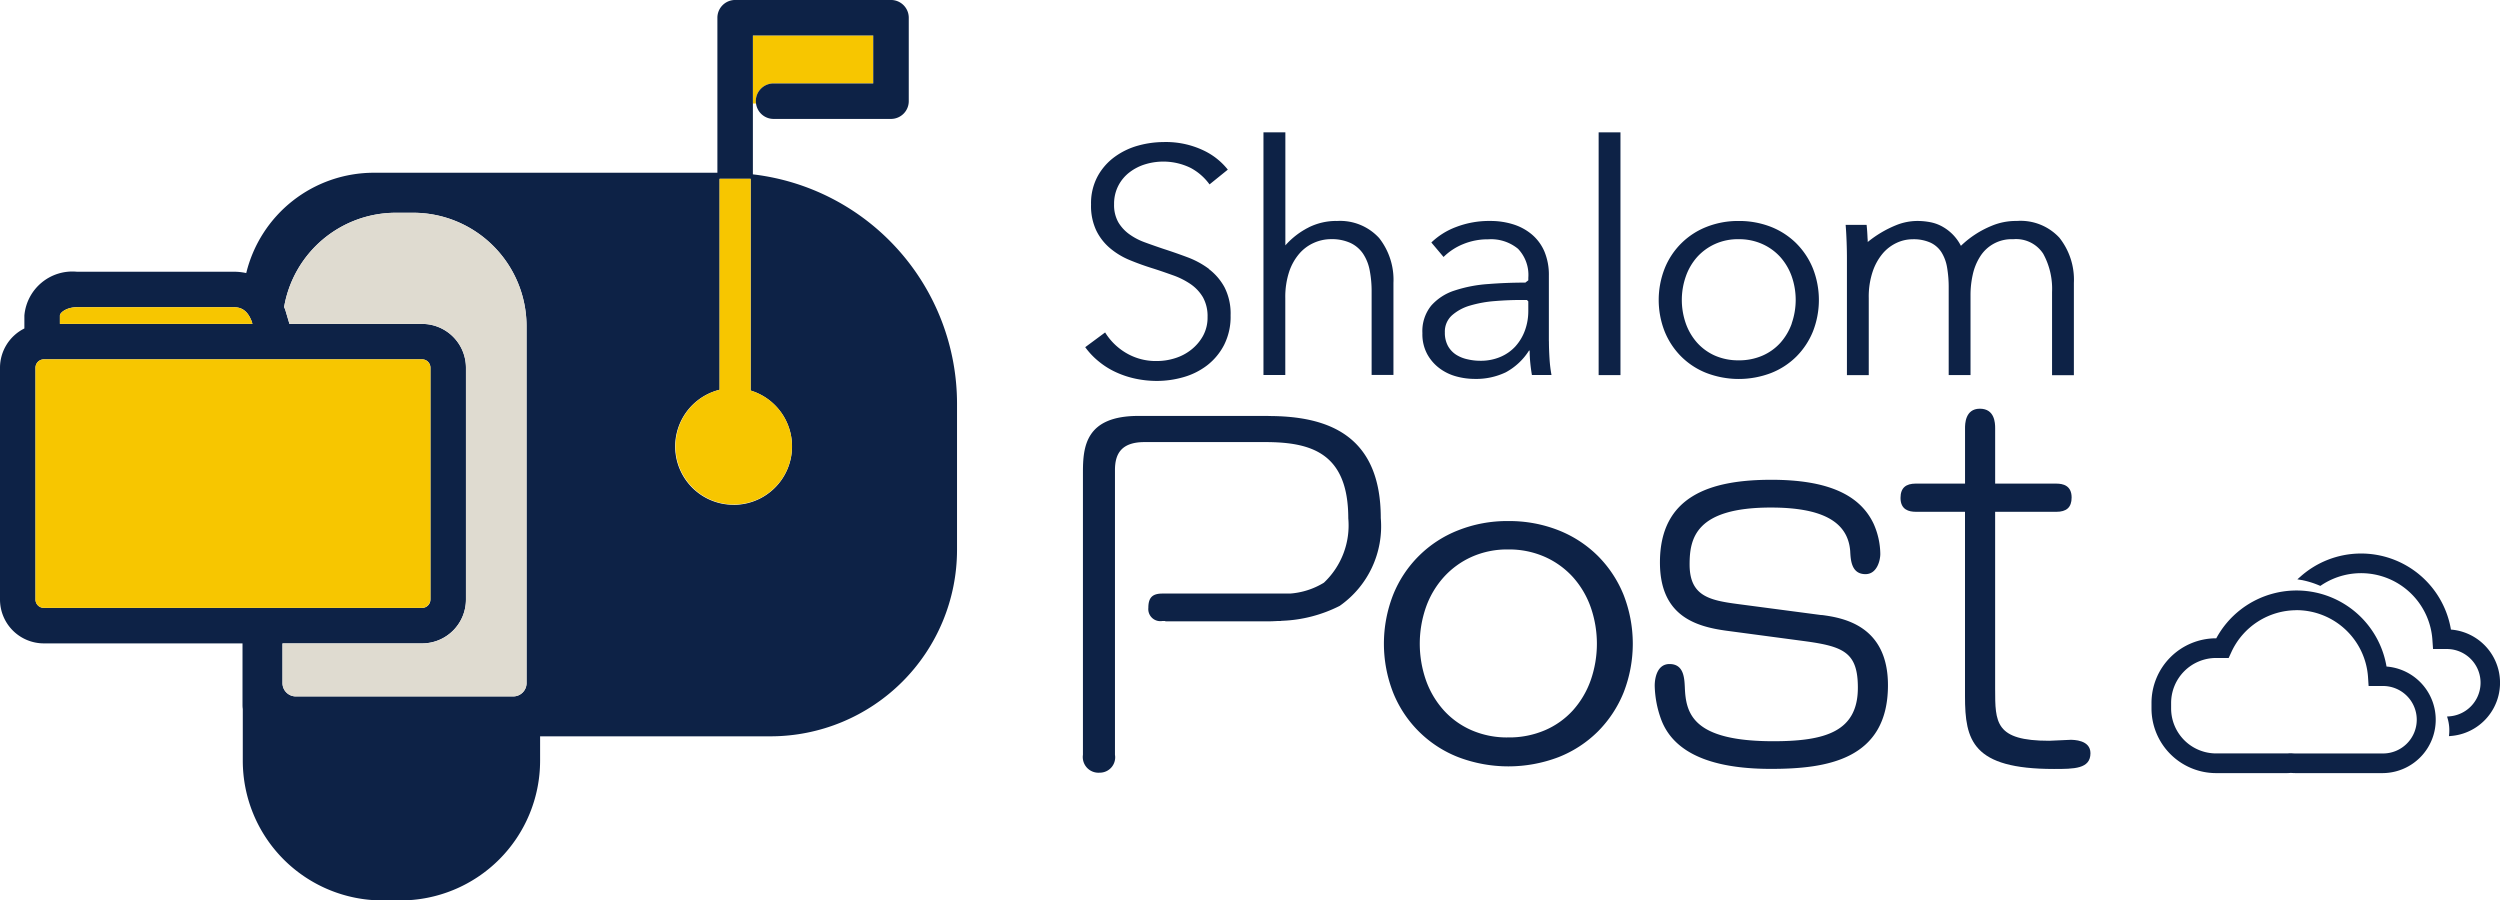
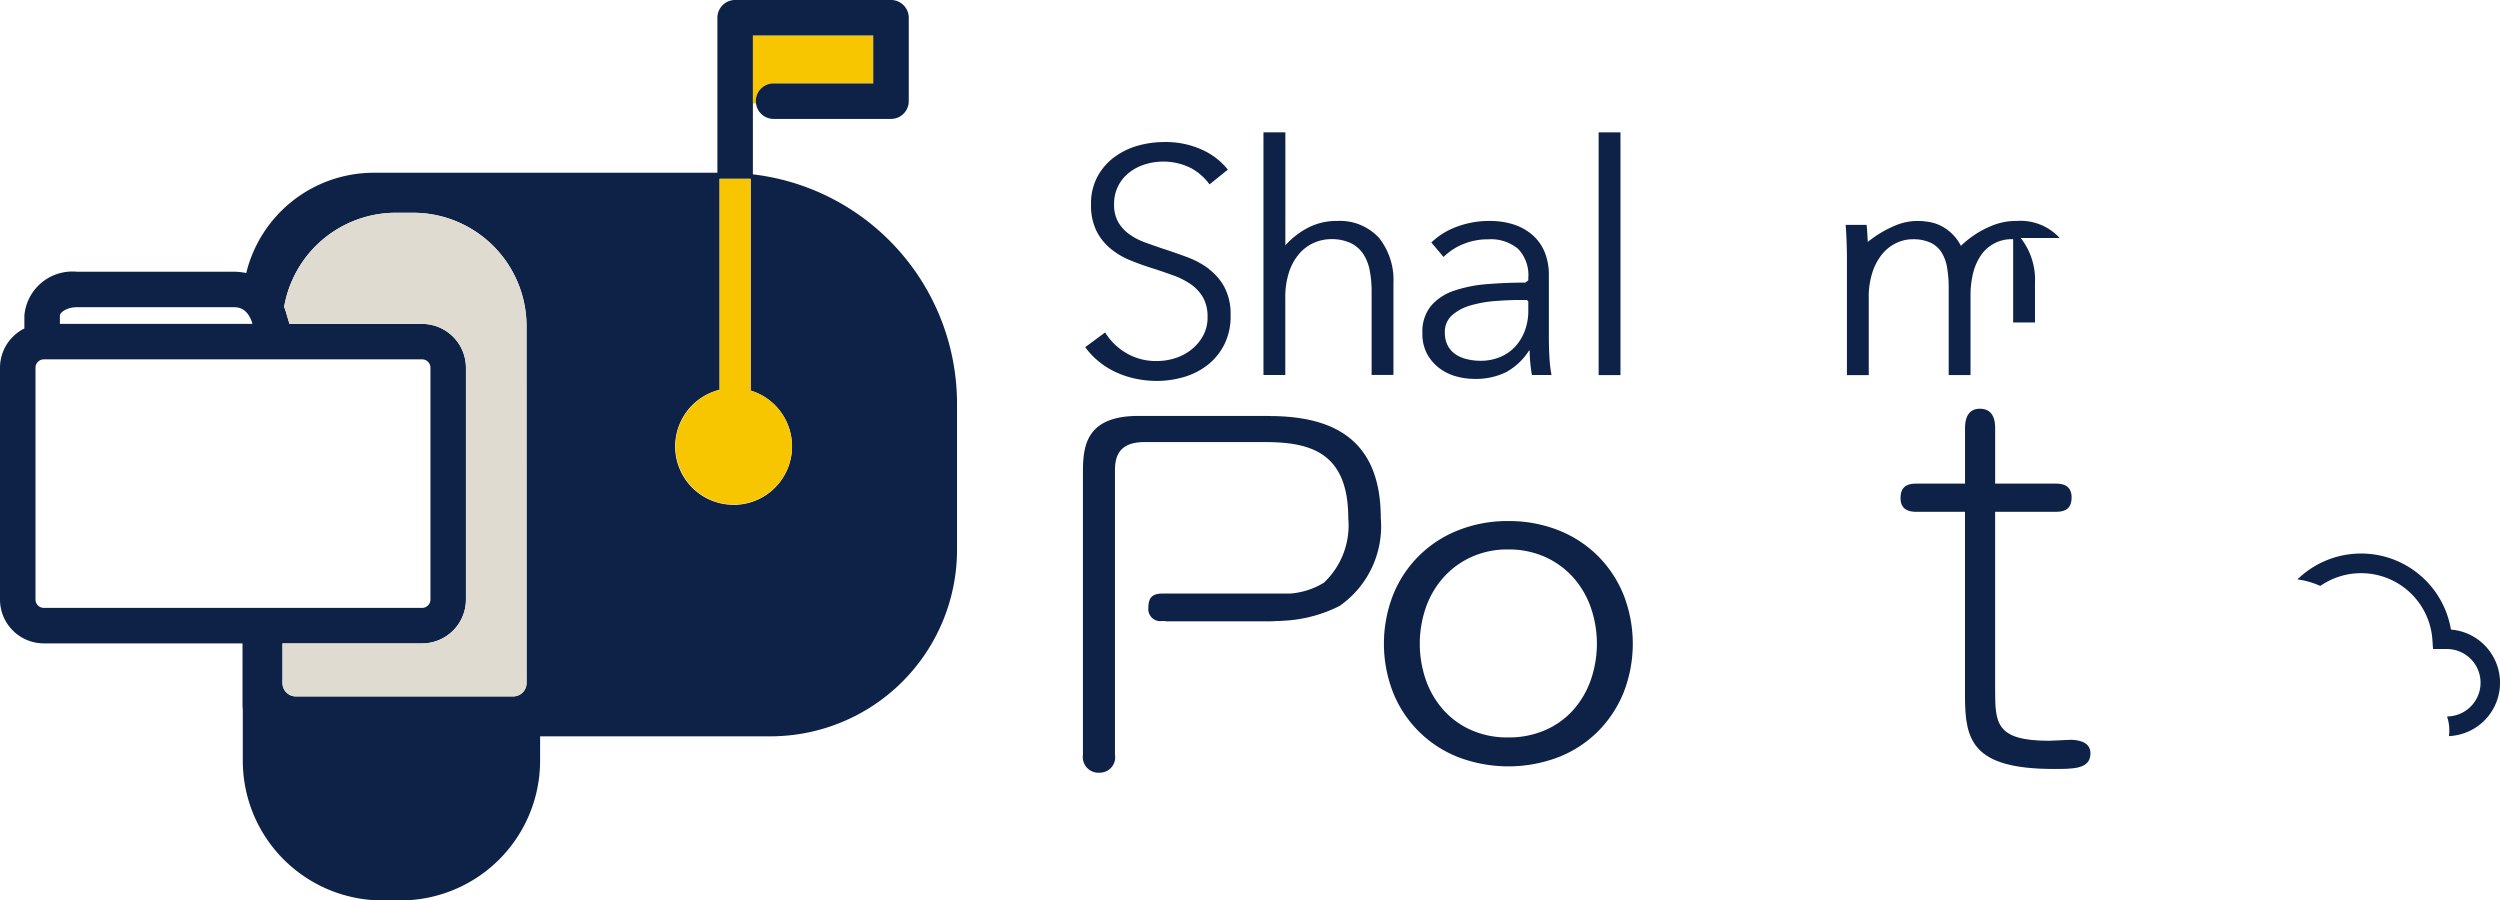
<svg xmlns="http://www.w3.org/2000/svg" id="グループ_927" data-name="グループ 927" width="138.136" height="49.753" viewBox="0 0 138.136 49.753">
  <defs>
    <clipPath id="clip-path">
      <rect id="長方形_1006" data-name="長方形 1006" width="138.136" height="49.753" fill="none" />
    </clipPath>
  </defs>
  <g id="グループ_926" data-name="グループ 926" transform="translate(0 0)" clip-path="url(#clip-path)">
    <path id="パス_10887" data-name="パス 10887" d="M34.383,10.618a4.78,4.78,0,0,0-1.2-.649q-.663-.248-1.317-.459c-.355-.12-.692-.237-1.017-.357a3.49,3.49,0,0,1-.866-.451,2.206,2.206,0,0,1-.612-.666,1.946,1.946,0,0,1-.231-.993A2.174,2.174,0,0,1,29.385,6a2.2,2.2,0,0,1,.629-.736,2.726,2.726,0,0,1,.871-.435,3.435,3.435,0,0,1,2.484.207,3.074,3.074,0,0,1,1.045.912l1.01-.816a3.762,3.762,0,0,0-1.367-1.073,4.829,4.829,0,0,0-2.181-.451,5.352,5.352,0,0,0-1.4.194,4,4,0,0,0-1.3.623A3.254,3.254,0,0,0,28.231,5.5a3.146,3.146,0,0,0-.364,1.561,3.178,3.178,0,0,0,.29,1.437,2.993,2.993,0,0,0,.773.986,4.108,4.108,0,0,0,1.082.649c.4.165.81.313,1.223.442s.786.261,1.154.392a4.214,4.214,0,0,1,.975.488,2.3,2.3,0,0,1,.684.727,2.14,2.14,0,0,1,.257,1.091,2.1,2.1,0,0,1-.257,1.056,2.542,2.542,0,0,1-.657.762,2.74,2.74,0,0,1-.895.464,3.3,3.3,0,0,1-.975.152,3.225,3.225,0,0,1-1.731-.453,3.371,3.371,0,0,1-1.145-1.126l-1.1.814a4.147,4.147,0,0,0,.782.816,4.313,4.313,0,0,0,.958.586,5.1,5.1,0,0,0,1.082.348,5.686,5.686,0,0,0,1.136.115,5.324,5.324,0,0,0,1.48-.211,3.878,3.878,0,0,0,1.308-.657,3.393,3.393,0,0,0,.93-1.126,3.448,3.448,0,0,0,.357-1.626,3.2,3.2,0,0,0-.335-1.552,3.145,3.145,0,0,0-.866-1.01" transform="translate(32.418 4.241)" fill="#0d2246" />
    <path id="パス_10888" data-name="パス 10888" d="M36.1,8.255a3.418,3.418,0,0,0-1.509.344l-.087.046-.072.037-.07.041-.109.063-.013.009a4.341,4.341,0,0,0-.962.81V3.359H32.068v13.41h1.206V12.513a4.471,4.471,0,0,1,.213-1.448,2.973,2.973,0,0,1,.568-1.01,2.292,2.292,0,0,1,.808-.594,2.339,2.339,0,0,1,.927-.2,2.5,2.5,0,0,1,1.091.213,1.743,1.743,0,0,1,.692.594,2.488,2.488,0,0,1,.364.914,6.051,6.051,0,0,1,.107,1.189v4.593H39.25V11.68A3.733,3.733,0,0,0,38.46,9.2a2.92,2.92,0,0,0-2.369-.94" transform="translate(37.744 3.953)" fill="#0d2246" />
    <path id="パス_10889" data-name="パス 10889" d="M43.094,12.261V8.626a3.324,3.324,0,0,0-.248-1.332,2.542,2.542,0,0,0-.692-.938,2.967,2.967,0,0,0-1.03-.559,4.176,4.176,0,0,0-1.258-.187,5.087,5.087,0,0,0-1.907.337A3.982,3.982,0,0,0,36.6,6.8l.675.8a3.287,3.287,0,0,1,1.082-.71,3.554,3.554,0,0,1,1.385-.266,2.342,2.342,0,0,1,1.65.527,2.09,2.09,0,0,1,.566,1.6v.139c-.057.044-.115.087-.161.126q-1.048,0-2.031.078a7.532,7.532,0,0,0-1.872.357,2.9,2.9,0,0,0-1.3.836,2.235,2.235,0,0,0-.488,1.522,2.315,2.315,0,0,0,.274,1.173,2.44,2.44,0,0,0,.692.784,2.731,2.731,0,0,0,.923.438,3.872,3.872,0,0,0,.986.133,3.8,3.8,0,0,0,1.731-.364,3.478,3.478,0,0,0,1.284-1.2h.037a6.887,6.887,0,0,0,.035.692c.024.235.054.455.089.655h1.082a7.315,7.315,0,0,1-.107-.871c-.022-.342-.035-.673-.035-.993m-1.827.257a2.384,2.384,0,0,1-.834.6,2.75,2.75,0,0,1-1.136.222,3.052,3.052,0,0,1-.7-.081A1.93,1.93,0,0,1,37.968,13a1.371,1.371,0,0,1-.453-.488,1.525,1.525,0,0,1-.168-.745,1.206,1.206,0,0,1,.39-.94,2.6,2.6,0,0,1,1-.542,6.608,6.608,0,0,1,1.365-.248q.754-.062,1.5-.061h.279l.076.078v.542a3.11,3.11,0,0,1-.179,1.045,2.661,2.661,0,0,1-.514.877" transform="translate(42.488 6.599)" fill="#0d2246" />
    <rect id="長方形_1005" data-name="長方形 1005" width="1.206" height="13.413" transform="translate(88.332 7.313)" fill="#0d2246" />
-     <path id="パス_10890" data-name="パス 10890" d="M49.709,6.85a4.167,4.167,0,0,0-1.4-.914,4.8,4.8,0,0,0-1.792-.327,4.714,4.714,0,0,0-1.774.327,4.1,4.1,0,0,0-2.314,2.3,4.768,4.768,0,0,0,0,3.477,4.183,4.183,0,0,0,.914,1.385,4.1,4.1,0,0,0,1.4.912,5,5,0,0,0,3.566,0,4.128,4.128,0,0,0,1.4-.912,4.183,4.183,0,0,0,.914-1.385,4.768,4.768,0,0,0,0-3.477,4.183,4.183,0,0,0-.914-1.385m-.257,4.426a3.235,3.235,0,0,1-.629,1.065,2.884,2.884,0,0,1-.995.71,3.232,3.232,0,0,1-1.313.257,3.2,3.2,0,0,1-1.3-.257,2.9,2.9,0,0,1-.986-.71,3.2,3.2,0,0,1-.629-1.065,3.94,3.94,0,0,1,0-2.608A3.2,3.2,0,0,1,44.225,7.6a3.007,3.007,0,0,1,.986-.718,3.062,3.062,0,0,1,1.3-.266,3.128,3.128,0,0,1,1.313.266,2.988,2.988,0,0,1,.995.718,3.235,3.235,0,0,1,.629,1.065,3.94,3.94,0,0,1,0,2.608" transform="translate(49.55 6.601)" fill="#0d2246" />
-     <path id="パス_10891" data-name="パス 10891" d="M58.667,6.553a2.92,2.92,0,0,0-2.369-.94,3.452,3.452,0,0,0-1.4.274,5.381,5.381,0,0,0-1.685,1.1,2.523,2.523,0,0,0-.964-1.028,2.225,2.225,0,0,0-.708-.274,3.791,3.791,0,0,0-.7-.072,3.153,3.153,0,0,0-1.234.244,6.123,6.123,0,0,0-1.543.919c0-.065,0-.133-.009-.2-.011-.272-.028-.52-.052-.747H46.844c.024.285.041.605.054.96s.017.644.017.871v6.472h1.206V9.87a4.356,4.356,0,0,1,.213-1.448,3.064,3.064,0,0,1,.557-1.01,2.277,2.277,0,0,1,.782-.594,2.093,2.093,0,0,1,.86-.194,2.284,2.284,0,0,1,.993.185,1.438,1.438,0,0,1,.612.533,2.292,2.292,0,0,1,.311.843,6.427,6.427,0,0,1,.089,1.1v4.844h1.206V9.712a5.106,5.106,0,0,1,.124-1.136,3.062,3.062,0,0,1,.4-.986A2.045,2.045,0,0,1,56.1,6.622a1.786,1.786,0,0,1,1.659.8,4.014,4.014,0,0,1,.49,2.112v4.6h1.206V9.037a3.733,3.733,0,0,0-.79-2.484" transform="translate(55.136 6.596)" fill="#0d2246" />
-     <path id="パス_10892" data-name="パス 10892" d="M67.593,19.19a5.043,5.043,0,0,0-9.407-1.561h-.009a3.572,3.572,0,0,0-3.57,3.568v.311a3.574,3.574,0,0,0,3.57,3.57h3.9c.087,0,.168-.007.231-.011.1.007.192.011.274.011.026,0,.052,0,.076,0l.041,0h4.657a2.949,2.949,0,0,0,.237-5.889m-4.972-3.115A3.97,3.97,0,0,1,66.57,19.76l.033.505h.753a1.864,1.864,0,1,1,0,3.727H62.712l-.028,0-.063,0c-.081,0-.168,0-.272-.011l-.048,0-.035,0c-.067,0-.131.009-.189.009h-3.9a2.488,2.488,0,0,1-2.486-2.484V21.2a2.488,2.488,0,0,1,2.486-2.484h.694l.146-.318a3.968,3.968,0,0,1,3.6-2.321" transform="translate(64.273 17.64)" fill="#0d2246" />
+     <path id="パス_10891" data-name="パス 10891" d="M58.667,6.553a2.92,2.92,0,0,0-2.369-.94,3.452,3.452,0,0,0-1.4.274,5.381,5.381,0,0,0-1.685,1.1,2.523,2.523,0,0,0-.964-1.028,2.225,2.225,0,0,0-.708-.274,3.791,3.791,0,0,0-.7-.072,3.153,3.153,0,0,0-1.234.244,6.123,6.123,0,0,0-1.543.919c0-.065,0-.133-.009-.2-.011-.272-.028-.52-.052-.747H46.844c.024.285.041.605.054.96s.017.644.017.871v6.472h1.206V9.87a4.356,4.356,0,0,1,.213-1.448,3.064,3.064,0,0,1,.557-1.01,2.277,2.277,0,0,1,.782-.594,2.093,2.093,0,0,1,.86-.194,2.284,2.284,0,0,1,.993.185,1.438,1.438,0,0,1,.612.533,2.292,2.292,0,0,1,.311.843,6.427,6.427,0,0,1,.089,1.1v4.844h1.206V9.712a5.106,5.106,0,0,1,.124-1.136,3.062,3.062,0,0,1,.4-.986A2.045,2.045,0,0,1,56.1,6.622v4.6h1.206V9.037a3.733,3.733,0,0,0-.79-2.484" transform="translate(55.136 6.596)" fill="#0d2246" />
    <path id="パス_10893" data-name="パス 10893" d="M66.795,18.251a5.035,5.035,0,0,0-8.327-2.915l-.159.139.237.041c.028,0,.054.009.083.015a4.872,4.872,0,0,1,.9.287l.05.02.046-.03a3.95,3.95,0,0,1,6.146,3.013l.035.505h.753a1.863,1.863,0,0,1,.146,3.721l-.124.009.035.12a2.319,2.319,0,0,1,.081.843l-.011.122.12-.011a2.949,2.949,0,0,0-.009-5.878" transform="translate(68.63 16.535)" fill="#0d2246" />
-     <path id="パス_10894" data-name="パス 10894" d="M51.217,19.653l-4.6-.607c-1.611-.211-2.693-.448-2.693-2.192,0-1.426.316-3.144,4.489-3.144,2.721,0,4.252.714,4.384,2.4.026.477.052,1.28.845,1.28.634,0,.819-.751.819-1.121a4.188,4.188,0,0,0-.37-1.663c-.738-1.559-2.456-2.43-5.652-2.43-3.381,0-6.154.9-6.154,4.567,0,2.932,1.929,3.54,3.7,3.777l4.358.581c2.112.292,2.878.634,2.878,2.562,0,2.43-1.8,2.959-4.674,2.959-4.465,0-4.833-1.533-4.887-2.985-.026-.5-.052-1.28-.845-1.28-.686,0-.819.777-.819,1.2a5.774,5.774,0,0,0,.37,1.9c.819,2.114,3.381,2.693,6.048,2.693,3.037,0,6.47-.475,6.47-4.622,0-3.274-2.43-3.723-3.67-3.882" transform="translate(49.434 14.334)" fill="#0d2246" />
    <path id="パス_10895" data-name="パス 10895" d="M57.613,28.67c-.159,0-1,.052-1.163.052-2.985,0-2.985-1-2.985-2.878V16.071h3.381c.555,0,.845-.237.845-.792,0-.66-.475-.766-.845-.766H53.466V11.449c0-.29-.026-1.075-.845-1.075s-.819.864-.819,1.075v3.063H49.082c-.553,0-.845.237-.845.792,0,.662.477.766.845.766H51.8V26.266c0,2.43.4,4.014,4.914,4.014,1.108,0,2.018,0,2.018-.871,0-.74-.936-.74-1.121-.74" transform="translate(56.775 12.209)" fill="#0d2246" />
    <path id="パス_10896" data-name="パス 10896" d="M37.733,10.557H30.549c-2.932,0-3.063,1.715-3.063,3.137V29.281a.866.866,0,0,0,.923.988.849.849,0,0,0,.847-.988V13.548c0-.86.316-1.546,1.637-1.546h6.655c2.536,0,4.6.588,4.6,4.217A4.351,4.351,0,0,1,40.8,19.772a4.166,4.166,0,0,1-1.864.6H31.879c-.559,0-.779.226-.779.792a.666.666,0,0,0,.779.723h.157v.02h5.671c.176,0,.368-.009.564-.02H38.4l.013,0a.381.381,0,0,1,.087-.011,7.659,7.659,0,0,0,3.172-.823,5.366,5.366,0,0,0,2.271-4.855c0-4.63-2.985-5.636-6.207-5.636" transform="translate(32.351 12.425)" fill="#0d2246" />
    <path id="パス_10897" data-name="パス 10897" d="M46.947,15.154a6.45,6.45,0,0,0-2.177-1.419,7.415,7.415,0,0,0-2.782-.509,7.325,7.325,0,0,0-2.756.509,6.37,6.37,0,0,0-3.6,3.568,7.419,7.419,0,0,0,0,5.4,6.366,6.366,0,0,0,3.6,3.568,7.781,7.781,0,0,0,5.538,0,6.408,6.408,0,0,0,2.177-1.419,6.51,6.51,0,0,0,1.419-2.149,7.419,7.419,0,0,0,0-5.4,6.487,6.487,0,0,0-1.419-2.149m-.4,6.875a4.98,4.98,0,0,1-.977,1.652,4.467,4.467,0,0,1-1.543,1.1,5.007,5.007,0,0,1-2.04.4,4.894,4.894,0,0,1-2.025-.4,4.483,4.483,0,0,1-1.533-1.1,4.949,4.949,0,0,1-.98-1.652,6.128,6.128,0,0,1,0-4.051,4.949,4.949,0,0,1,.98-1.652,4.63,4.63,0,0,1,1.533-1.117,4.8,4.8,0,0,1,2.025-.414,4.874,4.874,0,0,1,2.04.414,4.633,4.633,0,0,1,1.543,1.117,4.98,4.98,0,0,1,.977,1.652,6.128,6.128,0,0,1,0,4.051" transform="translate(41.344 15.565)" fill="#0d2246" />
    <path id="パス_10898" data-name="パス 10898" d="M20.251,3.55h5.51V.9H19.11V4.659h.172a1.18,1.18,0,0,1-.013-.126.982.982,0,0,1,.982-.982" transform="translate(22.493 1.06)" fill="#f7c600" />
    <path id="パス_10899" data-name="パス 10899" d="M41.6,9.635V1.961h6.651V4.611h-5.51a.981.981,0,0,0-.98.98.828.828,0,0,0,.013.128.977.977,0,0,0,.967.853h6.492a.982.982,0,0,0,.98-.982V.982A.982.982,0,0,0,49.233,0H40.621a.982.982,0,0,0-.982.982V9.546H20.649a7.258,7.258,0,0,0-7.043,5.543,3.244,3.244,0,0,0-.692-.074H4.247a2.663,2.663,0,0,0-2.9,2.421v.714A2.427,2.427,0,0,0,0,20.318v12.81a2.424,2.424,0,0,0,2.421,2.423H13.4v3.42a1.687,1.687,0,0,0,.015.209v2.852a7.722,7.722,0,0,0,7.722,7.722h.982a7.724,7.724,0,0,0,7.724-7.722V40.686H42.58a10.309,10.309,0,0,0,10.3-10.3V22.3A12.765,12.765,0,0,0,41.6,9.635m-38.291,7.8c0-.157.366-.459.938-.459h8.667c.322,0,.727.087.991.773l.044.146H3.309ZM2.421,33.589a.461.461,0,0,1-.459-.462V20.318a.46.46,0,0,1,.366-.451.44.44,0,0,1,.094-.011h20.9a.462.462,0,0,1,.462.462v12.81a.462.462,0,0,1-.462.462Zm26.673,4.156a.736.736,0,0,1-.736.736H16.345a.736.736,0,0,1-.736-.736V35.551h7.713a2.425,2.425,0,0,0,2.423-2.423V20.318A2.425,2.425,0,0,0,23.322,17.9h-7.33l-.218-.738-.02-.061c-.017-.046-.037-.089-.057-.135a6.268,6.268,0,0,1,6.176-5.207h.954a6.267,6.267,0,0,1,6.265,6.268Zm11.442-9.851a3.225,3.225,0,0,1-.775-6.357V9.881h1.715v11.7a3.228,3.228,0,0,1-.94,6.316" transform="translate(0 -0.001)" fill="#0d2246" />
    <path id="パス_10900" data-name="パス 10900" d="M14.389,5.4h-.951a6.267,6.267,0,0,0-6.176,5.207c.017.046.037.089.054.135l.02.061.22.738h7.33a2.424,2.424,0,0,1,2.421,2.423v12.81A2.424,2.424,0,0,1,14.885,29.2H7.17V31.39a.736.736,0,0,0,.736.736H19.921a.738.738,0,0,0,.736-.736V11.667A6.268,6.268,0,0,0,14.389,5.4" transform="translate(8.439 6.354)" fill="#dfdbd0" />
    <path id="パス_10901" data-name="パス 10901" d="M21.306,16.236V4.539H19.59V16.195a3.218,3.218,0,1,0,1.715.041" transform="translate(20.17 5.342)" fill="#f7c600" />
-     <path id="パス_10902" data-name="パス 10902" d="M22.723,22.392V9.583a.461.461,0,0,0-.459-.462H1.36A.466.466,0,0,0,.9,9.583v12.81a.459.459,0,0,0,.459.459h20.9a.459.459,0,0,0,.459-.459" transform="translate(1.06 10.735)" fill="#f7c600" />
-     <path id="パス_10903" data-name="パス 10903" d="M12.116,8.571c-.263-.684-.666-.773-.991-.773H2.46c-.575,0-.94.3-.94.459v.462H12.159Z" transform="translate(1.789 9.177)" fill="#f7c600" />
  </g>
</svg>